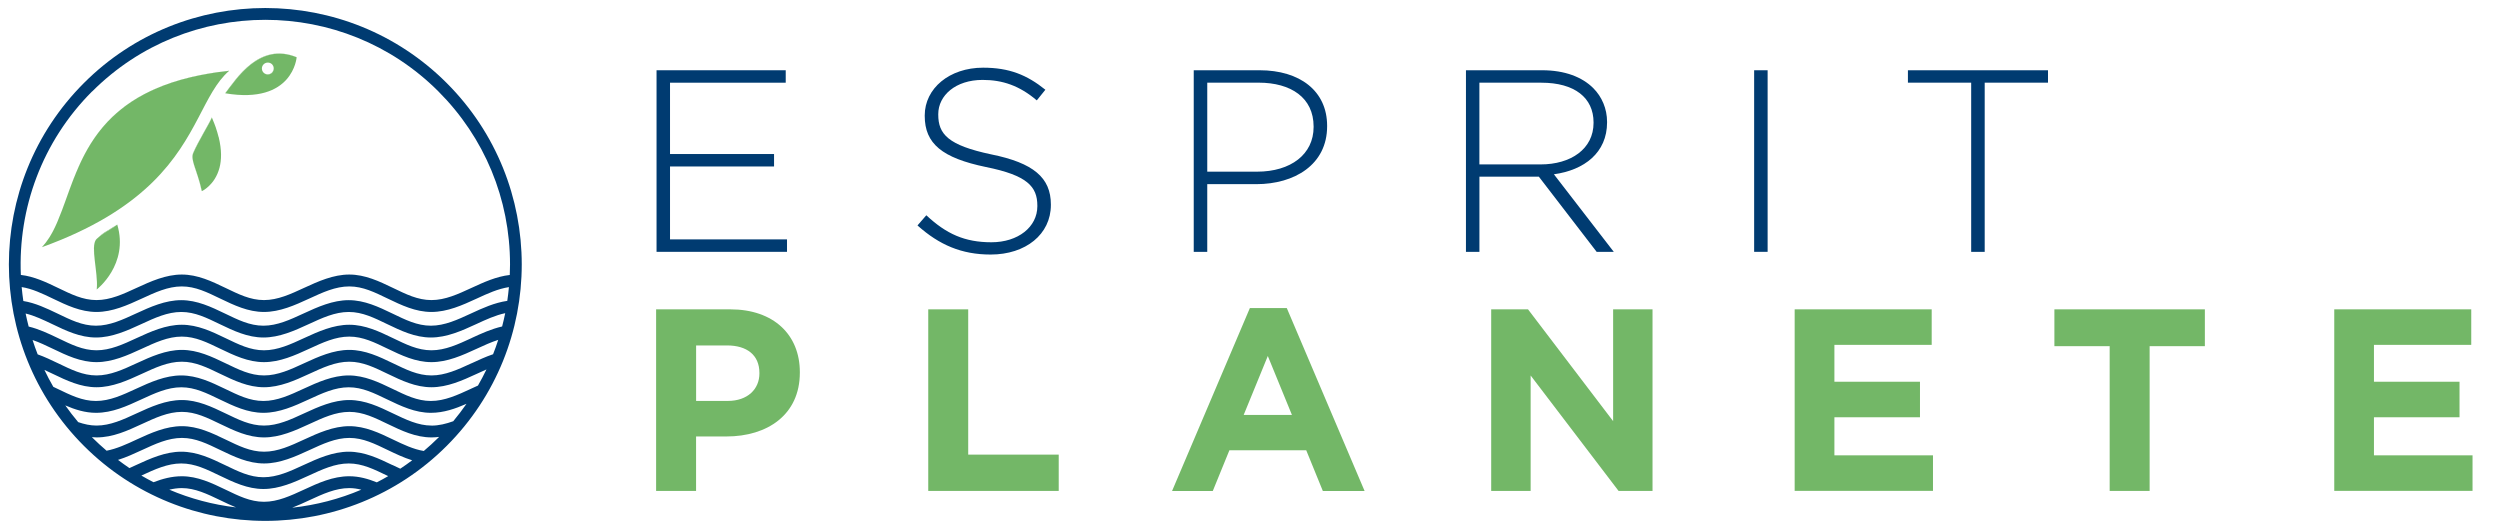
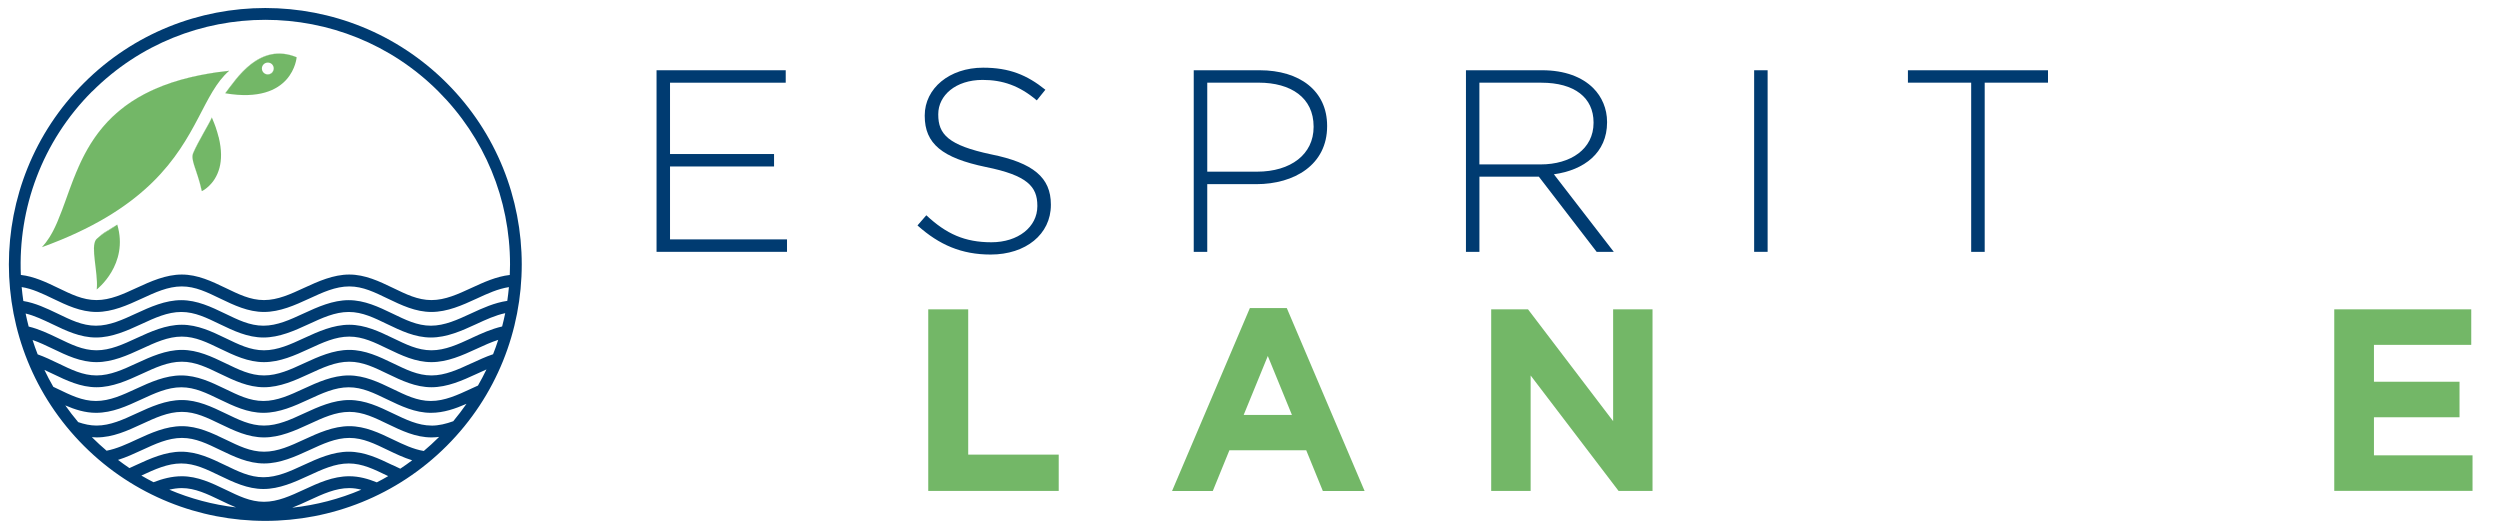
<svg xmlns="http://www.w3.org/2000/svg" id="Calque_1" version="1.1" viewBox="0 0 582.52 123.82">
  <defs>
    <style>
      .st0 {
        fill: #003b71;
      }

      .st1 {
        fill: #73b767;
      }
    </style>
  </defs>
  <g>
    <g>
      <path class="st0" d="M152.98,16.37h30.1v2.9h-26.96v16.62h24.24v2.9h-24.24v16.99h27.26v2.9h-30.4V16.37Z" />
      <path class="st0" d="M213.79,52.52l2.05-2.36c4.66,4.35,8.95,6.29,15.17,6.29s10.7-3.57,10.7-8.4v-.12c0-4.47-2.36-7.07-11.97-9.01-10.21-2.12-14.27-5.44-14.27-11.91v-.12c0-6.28,5.74-11.12,13.6-11.12,6.11,0,10.22,1.69,14.51,5.14l-2,2.48c-4.05-3.44-7.98-4.77-12.63-4.77-6.28,0-10.33,3.62-10.33,7.98v.12c0,4.54,2.3,7.13,12.33,9.25,9.86,1.99,13.91,5.44,13.91,11.67v.12c0,6.83-5.86,11.55-14.03,11.55-6.77,0-11.97-2.24-17.04-6.77Z" />
      <path class="st0" d="M278.16,16.37h15.35c9.31,0,15.72,4.78,15.72,12.94v.12c0,8.95-7.62,13.48-16.5,13.48h-11.43v15.78h-3.15V16.37ZM292.91,40c7.86,0,13.17-4.05,13.17-10.4v-.12c0-6.71-5.26-10.22-12.81-10.22h-11.97v20.74h11.61Z" />
      <path class="st0" d="M341.57,16.37h17.77c5.26,0,9.31,1.57,11.91,4.17,1.99,1.99,3.21,4.77,3.21,7.86v.12c0,7.07-5.32,11.12-12.39,12.09l13.96,18.08h-3.99l-13.48-17.53h-13.84v17.53h-3.14V16.37ZM358.98,38.31c7.07,0,12.33-3.63,12.33-9.67v-.12c0-5.74-4.41-9.25-12.15-9.25h-14.45v19.04h14.27Z" />
      <path class="st0" d="M408.73,16.37h3.14v42.31h-3.14V16.37Z" />
      <path class="st0" d="M459.31,19.27h-14.75v-2.9h32.64v2.9h-14.75v39.41h-3.15V19.27Z" />
    </g>
    <g>
-       <path class="st1" d="M152.88,72.08h17.29c10.1,0,16.2,5.92,16.2,14.63v.12c0,9.86-7.62,14.87-17.11,14.87h-7.07v12.69h-9.31v-42.31ZM169.57,93.42c4.66,0,7.38-2.78,7.38-6.4v-.12c0-4.17-2.9-6.41-7.56-6.41h-7.19v12.93h7.37Z" />
      <path class="st1" d="M216.29,72.08h9.31v33.85h21.09v8.46h-30.4v-42.31Z" />
      <path class="st1" d="M291.24,71.78h8.59l18.13,42.62h-9.73l-3.87-9.49h-17.9l-3.87,9.49h-9.49l18.13-42.62ZM301.03,96.68l-5.62-13.73-5.62,13.73h11.24Z" />
      <path class="st1" d="M347.46,72.08h8.58l19.83,26.05v-26.05h9.18v42.31h-7.91l-20.49-26.9v26.9h-9.19v-42.31Z" />
-       <path class="st1" d="M418.18,72.08h31.92v8.28h-22.67v8.58h19.94v8.28h-19.94v8.88h22.97v8.28h-32.23v-42.31Z" />
-       <path class="st1" d="M491.56,80.66h-12.87v-8.58h35.06v8.58h-12.87v33.73h-9.31v-33.73Z" />
      <path class="st1" d="M543.91,72.08h31.91v8.28h-22.67v8.58h19.94v8.28h-19.94v8.88h22.97v8.28h-32.22v-42.31Z" />
    </g>
  </g>
  <g>
    <path class="st0" d="M19.55,103.89c11.65,11.65,26.96,17.48,42.27,17.48s30.62-5.83,42.27-17.48c23.31-23.31,23.31-61.23,0-84.54C80.78-3.96,42.85-3.96,19.55,19.35c-23.31,23.31-23.31,61.23,0,84.54ZM21.49,21.3C32.61,10.18,47.21,4.62,61.82,4.62s29.21,5.56,40.32,16.67c10.77,10.77,16.7,25.09,16.7,40.32,0,.82-.03,1.64-.06,2.46-3.17.36-6.07,1.7-8.89,3-3.16,1.46-6.15,2.85-9.36,2.85s-5.94-1.38-8.98-2.84c-3.18-1.53-6.47-3.11-10.17-3.11s-7.22,1.58-10.51,3.1c-3.16,1.46-6.15,2.85-9.36,2.85s-5.94-1.38-8.98-2.84c-3.18-1.53-6.47-3.11-10.17-3.11s-7.22,1.58-10.51,3.1c-3.16,1.46-6.15,2.85-9.36,2.85s-5.94-1.38-8.98-2.84c-2.74-1.32-5.56-2.67-8.65-3.02-.66-15.41,4.88-31.04,16.62-42.78ZM118.22,70.1c-3,.43-5.77,1.69-8.46,2.94-3.16,1.46-6.15,2.85-9.36,2.85s-5.94-1.38-8.98-2.84c-3.18-1.53-6.47-3.11-10.17-3.11s-7.22,1.58-10.51,3.1c-3.16,1.46-6.15,2.85-9.36,2.85s-5.94-1.38-8.98-2.84c-3.18-1.53-6.47-3.11-10.17-3.11s-7.22,1.58-10.51,3.1c-3.16,1.46-6.15,2.85-9.36,2.85s-5.94-1.38-8.98-2.84c-2.53-1.21-5.12-2.45-7.94-2.91-.16-1.08-.29-2.16-.39-3.25,2.44.38,4.8,1.5,7.27,2.69,3.18,1.53,6.47,3.11,10.17,3.11s7.22-1.58,10.51-3.1c3.16-1.46,6.15-2.85,9.36-2.85s5.94,1.38,8.98,2.84c3.18,1.53,6.47,3.11,10.17,3.11s7.22-1.58,10.51-3.1c3.16-1.46,6.15-2.85,9.36-2.85s5.94,1.38,8.98,2.84c3.18,1.53,6.47,3.11,10.17,3.11s7.22-1.58,10.51-3.1c2.56-1.19,5-2.3,7.54-2.69-.1,1.08-.22,2.15-.38,3.21ZM98.73,105.08c-2.41-.4-4.73-1.5-7.16-2.67-3.18-1.53-6.47-3.11-10.17-3.11s-7.22,1.58-10.51,3.1c-3.16,1.46-6.15,2.85-9.36,2.85s-5.94-1.38-8.98-2.84c-3.18-1.53-6.47-3.11-10.17-3.11s-7.22,1.58-10.51,3.1c-2.38,1.11-4.67,2.16-7.03,2.62-1.14-.98-2.26-1.99-3.34-3.07-.03-.03-.05-.06-.08-.09.36.03.72.06,1.09.06,3.82,0,7.22-1.58,10.51-3.1,3.16-1.46,6.15-2.85,9.36-2.85s5.94,1.38,8.98,2.84c3.18,1.53,6.47,3.11,10.17,3.11s7.22-1.58,10.51-3.1c3.16-1.46,6.15-2.85,9.36-2.85s5.94,1.38,8.98,2.84c3.18,1.53,6.47,3.11,10.17,3.11.6,0,1.18-.05,1.76-.12-.05.05-.09.1-.14.15-1.1,1.1-2.25,2.14-3.42,3.13ZM81.38,110.97c-3.82,0-7.22,1.58-10.51,3.1-3.16,1.46-6.15,2.85-9.36,2.85s-5.94-1.38-8.98-2.84c-3.18-1.53-6.47-3.11-10.17-3.11-2.33,0-4.5.59-6.59,1.39-.95-.49-1.9-1-2.83-1.55,3.14-1.45,6.1-2.82,9.29-2.82s5.94,1.38,8.98,2.84c3.18,1.53,6.47,3.11,10.17,3.11s7.22-1.58,10.51-3.1c3.16-1.46,6.15-2.85,9.36-2.85s5.94,1.38,8.98,2.84c.07.04.15.07.22.11-.87.51-1.75.99-2.65,1.45-2.04-.82-4.15-1.42-6.43-1.42ZM84.19,114.1c-5.1,2.17-10.52,3.59-16.11,4.2,1.35-.52,2.66-1.12,3.95-1.72,3.16-1.46,6.15-2.85,9.36-2.85.95,0,1.88.14,2.8.37ZM54.99,118.23c-5.39-.64-10.61-2.03-15.54-4.13.96-.23,1.93-.37,2.92-.37,3.07,0,5.94,1.38,8.98,2.84,1.19.57,2.4,1.16,3.64,1.66ZM91.43,108.36c-3.18-1.53-6.47-3.11-10.17-3.11s-7.22,1.58-10.51,3.1c-3.16,1.46-6.15,2.85-9.36,2.85s-5.94-1.38-8.98-2.84c-3.18-1.53-6.47-3.11-10.17-3.11s-7.22,1.58-10.51,3.1c-.53.25-1.05.48-1.57.72-.9-.61-1.79-1.25-2.66-1.91,1.91-.6,3.74-1.44,5.53-2.27,3.16-1.46,6.15-2.85,9.36-2.85s5.94,1.38,8.98,2.84c3.18,1.53,6.47,3.11,10.17,3.11s7.22-1.58,10.51-3.1c3.16-1.46,6.15-2.85,9.36-2.85s5.94,1.38,8.98,2.84c1.83.88,3.7,1.77,5.65,2.37-.91.68-1.83,1.34-2.77,1.96-.6-.28-1.21-.57-1.82-.86ZM100.53,99.16c-3.07,0-5.94-1.38-8.98-2.84-3.18-1.53-6.47-3.11-10.17-3.11s-7.22,1.58-10.51,3.1c-3.16,1.46-6.15,2.85-9.36,2.85s-5.94-1.38-8.98-2.84c-3.18-1.53-6.47-3.11-10.17-3.11s-7.22,1.58-10.51,3.1c-3.16,1.46-6.15,2.85-9.36,2.85-1.46,0-2.87-.32-4.27-.8-1.07-1.27-2.07-2.57-3.01-3.9,2.26.97,4.61,1.73,7.16,1.73,3.82,0,7.22-1.58,10.51-3.1,3.16-1.46,6.15-2.85,9.36-2.85s5.94,1.38,8.98,2.84c3.18,1.53,6.47,3.11,10.17,3.11s7.22-1.58,10.51-3.1c3.16-1.46,6.15-2.85,9.36-2.85s5.94,1.38,8.98,2.84c3.18,1.53,6.47,3.11,10.17,3.11,2.97,0,5.68-.96,8.29-2.1-.97,1.39-2,2.75-3.09,4.06-1.67.6-3.34,1.02-5.08,1.02ZM109.76,90.58c-3.16,1.46-6.15,2.85-9.36,2.85s-5.94-1.38-8.98-2.84c-3.18-1.53-6.47-3.11-10.17-3.11s-7.22,1.58-10.51,3.1c-3.16,1.46-6.15,2.85-9.36,2.85s-5.94-1.38-8.98-2.84c-3.18-1.53-6.47-3.11-10.17-3.11s-7.22,1.58-10.51,3.1c-3.16,1.46-6.15,2.85-9.36,2.85s-5.94-1.38-8.98-2.84c-.32-.15-.64-.31-.96-.46-.75-1.29-1.44-2.61-2.07-3.94.65.3,1.31.61,1.97.93,3.18,1.53,6.47,3.11,10.17,3.11s7.22-1.58,10.51-3.1c3.16-1.46,6.15-2.85,9.36-2.85s5.94,1.38,8.98,2.84c3.18,1.53,6.47,3.11,10.17,3.11s7.22-1.58,10.51-3.1c3.16-1.46,6.15-2.85,9.36-2.85s5.94,1.38,8.98,2.84c3.18,1.53,6.47,3.11,10.17,3.11s7.22-1.58,10.51-3.1c.78-.36,1.55-.72,2.31-1.05-.61,1.28-1.28,2.53-1.98,3.76-.54.24-1.08.49-1.62.74ZM109.9,84.63c-3.16,1.46-6.15,2.85-9.36,2.85s-5.94-1.38-8.98-2.84c-3.18-1.53-6.47-3.11-10.17-3.11s-7.22,1.58-10.51,3.1c-3.16,1.46-6.15,2.85-9.36,2.85s-5.94-1.38-8.98-2.84c-3.18-1.53-6.47-3.11-10.17-3.11s-7.22,1.58-10.51,3.1c-3.16,1.46-6.15,2.85-9.36,2.85s-5.94-1.38-8.98-2.84c-1.54-.74-3.11-1.49-4.74-2.07-.44-1.11-.83-2.23-1.19-3.35,1.57.54,3.12,1.28,4.73,2.05,3.18,1.53,6.47,3.11,10.17,3.11s7.22-1.58,10.51-3.1c3.16-1.46,6.15-2.85,9.36-2.85s5.94,1.38,8.98,2.84c3.18,1.53,6.47,3.11,10.17,3.11s7.22-1.58,10.51-3.1c3.16-1.46,6.15-2.85,9.36-2.85s5.94,1.38,8.98,2.84c3.18,1.53,6.47,3.11,10.17,3.11s7.22-1.58,10.51-3.1c1.71-.79,3.37-1.55,5.05-2.09-.36,1.13-.76,2.25-1.2,3.35-1.72.58-3.37,1.35-4.99,2.1ZM109.89,78.77c-3.16,1.46-6.15,2.85-9.36,2.85s-5.94-1.38-8.98-2.84c-3.18-1.53-6.47-3.11-10.17-3.11s-7.22,1.58-10.51,3.1c-3.16,1.46-6.15,2.85-9.36,2.85s-5.94-1.38-8.98-2.84c-3.18-1.53-6.47-3.11-10.17-3.11s-7.22,1.58-10.51,3.1c-3.16,1.46-6.15,2.85-9.36,2.85s-5.94-1.38-8.98-2.84c-2.19-1.05-4.44-2.12-6.83-2.69-.26-1.01-.5-2.02-.71-3.04,2.08.5,4.11,1.47,6.23,2.48,3.18,1.53,6.47,3.11,10.17,3.11s7.22-1.58,10.51-3.1c3.16-1.46,6.15-2.85,9.36-2.85s5.94,1.38,8.98,2.84c3.18,1.53,6.47,3.11,10.17,3.11s7.22-1.58,10.51-3.1c3.16-1.46,6.15-2.85,9.36-2.85s5.94,1.38,8.98,2.84c3.18,1.53,6.47,3.11,10.17,3.11s7.22-1.58,10.51-3.1c2.31-1.07,4.52-2.09,6.8-2.57-.21,1.04-.46,2.08-.72,3.1-2.49.57-4.83,1.63-7.11,2.69Z" />
    <path class="st1" d="M52.52,21.72c.36-.47.77-1.03,1.23-1.65,2.83-3.78,7.72-9.55,14.95-6.88.13.05.25.09.38.14,0-.01,0-.02,0-.02-8.68-3.56-14.06,5.06-16.61,8.41.01,0,.03,0,.04,0Z" />
    <path class="st1" d="M63.77,15.93c0,.77-.62,1.39-1.39,1.39-.37,0-.71-.15-.95-.38.25.26.6.42.98.42.48,0,.9-.24,1.15-.61.15-.22.24-.49.24-.78h0c0-.38-.16-.73-.41-.98.23.25.38.58.38.95Z" />
    <path class="st1" d="M50.29,29.76s0,.01,0,.02c0,0,0-.01,0-.02Z" />
    <path class="st1" d="M45.01,35.7c1.21-2.81,3.82-6.95,4.35-8.32,0-.01-.01-.03-.02-.04-.52,1.35-3.15,5.51-4.36,8.33-.69,1.62.95,3.89,2.01,8.84,0,0,0,0,.02,0-.74-3.48-1.77-5.62-2.08-7.15-.13-.64-.13-1.18.07-1.66Z" />
    <path class="st1" d="M50.93,31.92s0,.04.01.06c0-.02,0-.04-.01-.06Z" />
    <path class="st1" d="M49.69,28.18c.08.19.15.38.23.56-.07-.18-.15-.37-.23-.56Z" />
    <path class="st1" d="M26.51,52.93c.26-.17.52-.36.79-.58,0,0,0,0,0-.01-3.86,2.44-2.71,1.48-4.77,3.32-.13.11-.23.27-.31.43.09-.17.19-.31.32-.43,1.67-1.49,2.82-1.98,3.97-2.73Z" />
    <path class="st1" d="M22.59,65.99c0,.19,0,.38,0,.57,0-.19,0-.38,0-.57Z" />
    <path class="st1" d="M22.53,67.47s0,0,0,0c.01-.1,0-.22.02-.33,0,.11-.01.23-.03.34Z" />
    <path class="st1" d="M22.02,56.66c.05-.21.11-.4.2-.56-.08.16-.15.35-.2.56Z" />
    <path class="st1" d="M22.01,56.7c-.45,2,.44,5.85.56,8.94-.04-1.07-.16-2.23-.31-3.38-.27-2.16-.55-4.26-.25-5.56Z" />
    <path class="st1" d="M12.82,52.91c.13-.27.25-.54.37-.81-.12.27-.25.54-.37.81Z" />
    <path class="st1" d="M11.41,55.46c.07-.11.14-.23.22-.34-.07.12-.14.23-.22.34Z" />
    <path class="st1" d="M9.74,57.62s0,0,0,0c.03-.03.06-.07.09-.1-.03.03-.06.07-.1.11Z" />
    <path class="st1" d="M12.15,54.22c.09-.16.17-.32.26-.49-.09.16-.17.33-.26.49Z" />
    <path class="st1" d="M16.06,44.59c4.16-11.46,10.2-25.15,37.25-28.06.02-.01.03-.03.05-.04-32.99,3.53-34.77,23.08-39.95,35.12.73-1.7,1.4-3.54,2.09-5.47.18-.51.37-1.03.56-1.55Z" />
    <path class="st1" d="M10.6,56.62c.07-.09.13-.17.19-.26-.06.09-.13.18-.19.26Z" />
    <path class="st1" d="M53.75,20.07c-.46.62-.87,1.19-1.23,1.65,0,0-.01.02-.02.02,0,0,0,0,0,0,15.81,2.67,16.62-8.4,16.62-8.4h0s-.02,0-.03-.01c-.13-.05-.25-.09-.38-.14-7.24-2.67-12.12,3.1-14.95,6.88ZM63.8,15.97h0c0,.29-.09.55-.24.78-.25.37-.67.61-1.15.61-.39,0-.73-.16-.98-.42-.06-.06-.12-.12-.17-.19-.15-.22-.24-.49-.24-.78h0c0-.77.62-1.39,1.39-1.39.38,0,.73.15.98.4.25.25.41.6.41.98Z" />
    <path class="st1" d="M50.93,31.92c-.17-.68-.38-1.39-.63-2.14,0,0,0-.01,0-.02-.12-.33-.24-.68-.38-1.02-.07-.18-.15-.37-.23-.56-.11-.27-.2-.52-.32-.8h0s0,0,0,.01c-.53,1.36-3.15,5.5-4.35,8.32-.21.48-.2,1.02-.07,1.66.3,1.53,1.33,3.68,2.08,7.15,0,0,0,.01,0,.02h0s3.03-1.36,4.11-5.43c.48-1.8.55-4.15-.18-7.13,0-.02,0-.04-.01-.06Z" />
    <path class="st1" d="M27.31,52.34s0,0,0,0c-.27.22-.53.41-.79.58-1.15.76-2.3,1.24-3.97,2.73-.13.11-.23.26-.32.43,0,0,0,0,0,0-.08.16-.15.35-.2.56,0,.01,0,.03-.01.05-.29,1.31-.01,3.41.25,5.56.14,1.15.27,2.3.31,3.38,0,.12.01.23.01.35,0,.19,0,.38,0,.57,0,.2-.02.39-.03.57,0,.11,0,.23-.02.33,0,0,0,0,0,0h0s7.55-5.8,4.78-15.13h0Z" />
    <path class="st1" d="M35.59,42.42c10.44-10.26,11.8-20.71,17.79-25.91h0s-.05,0-.07,0c-27.05,2.91-33.09,16.6-37.25,28.06-.19.52-.38,1.04-.56,1.55-.69,1.93-1.36,3.77-2.09,5.47-.07.16-.14.33-.21.49-.12.27-.25.54-.37.81-.13.28-.27.56-.41.83-.09.16-.17.33-.26.49-.17.31-.34.61-.52.9-.07.11-.14.23-.22.34-.2.31-.4.6-.62.89-.06.09-.13.18-.19.26-.24.31-.5.61-.76.9-.03.03-.06.07-.09.1,0,0,0,0,0,0,0,0,0,0,0,0,11.86-4.29,19.65-9.34,25.09-14.47.26-.24.51-.49.76-.73Z" />
  </g>
</svg>